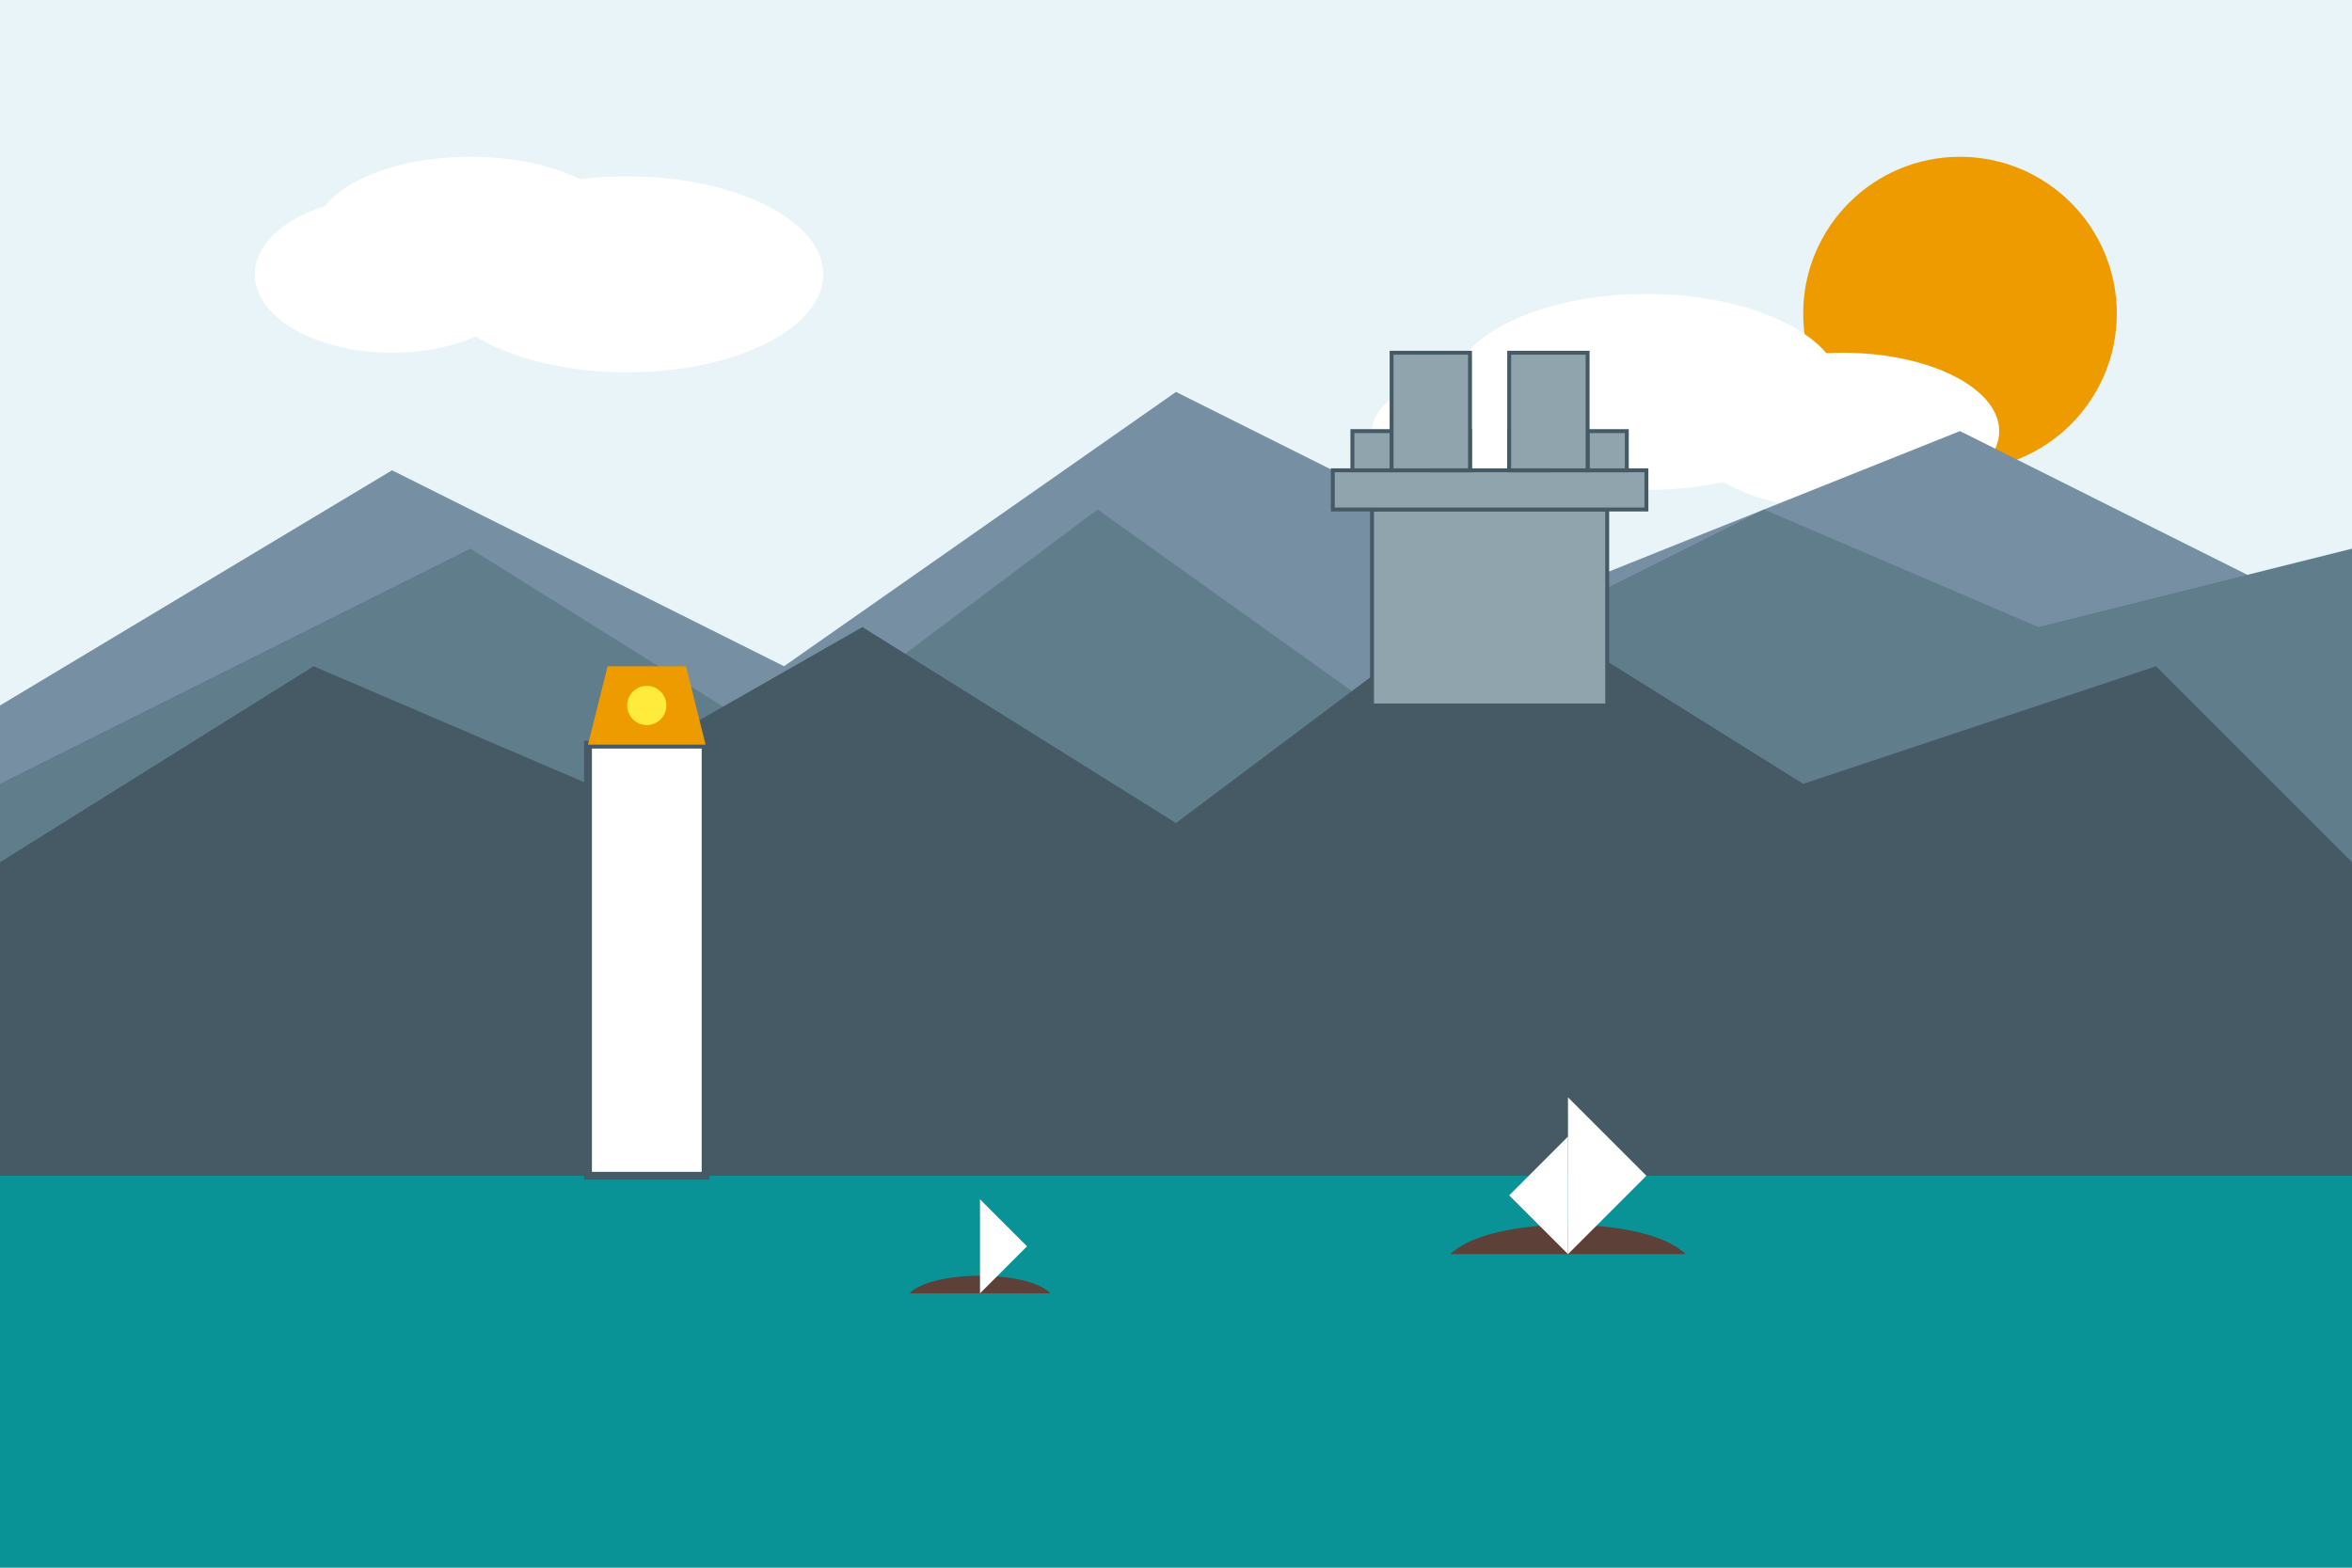
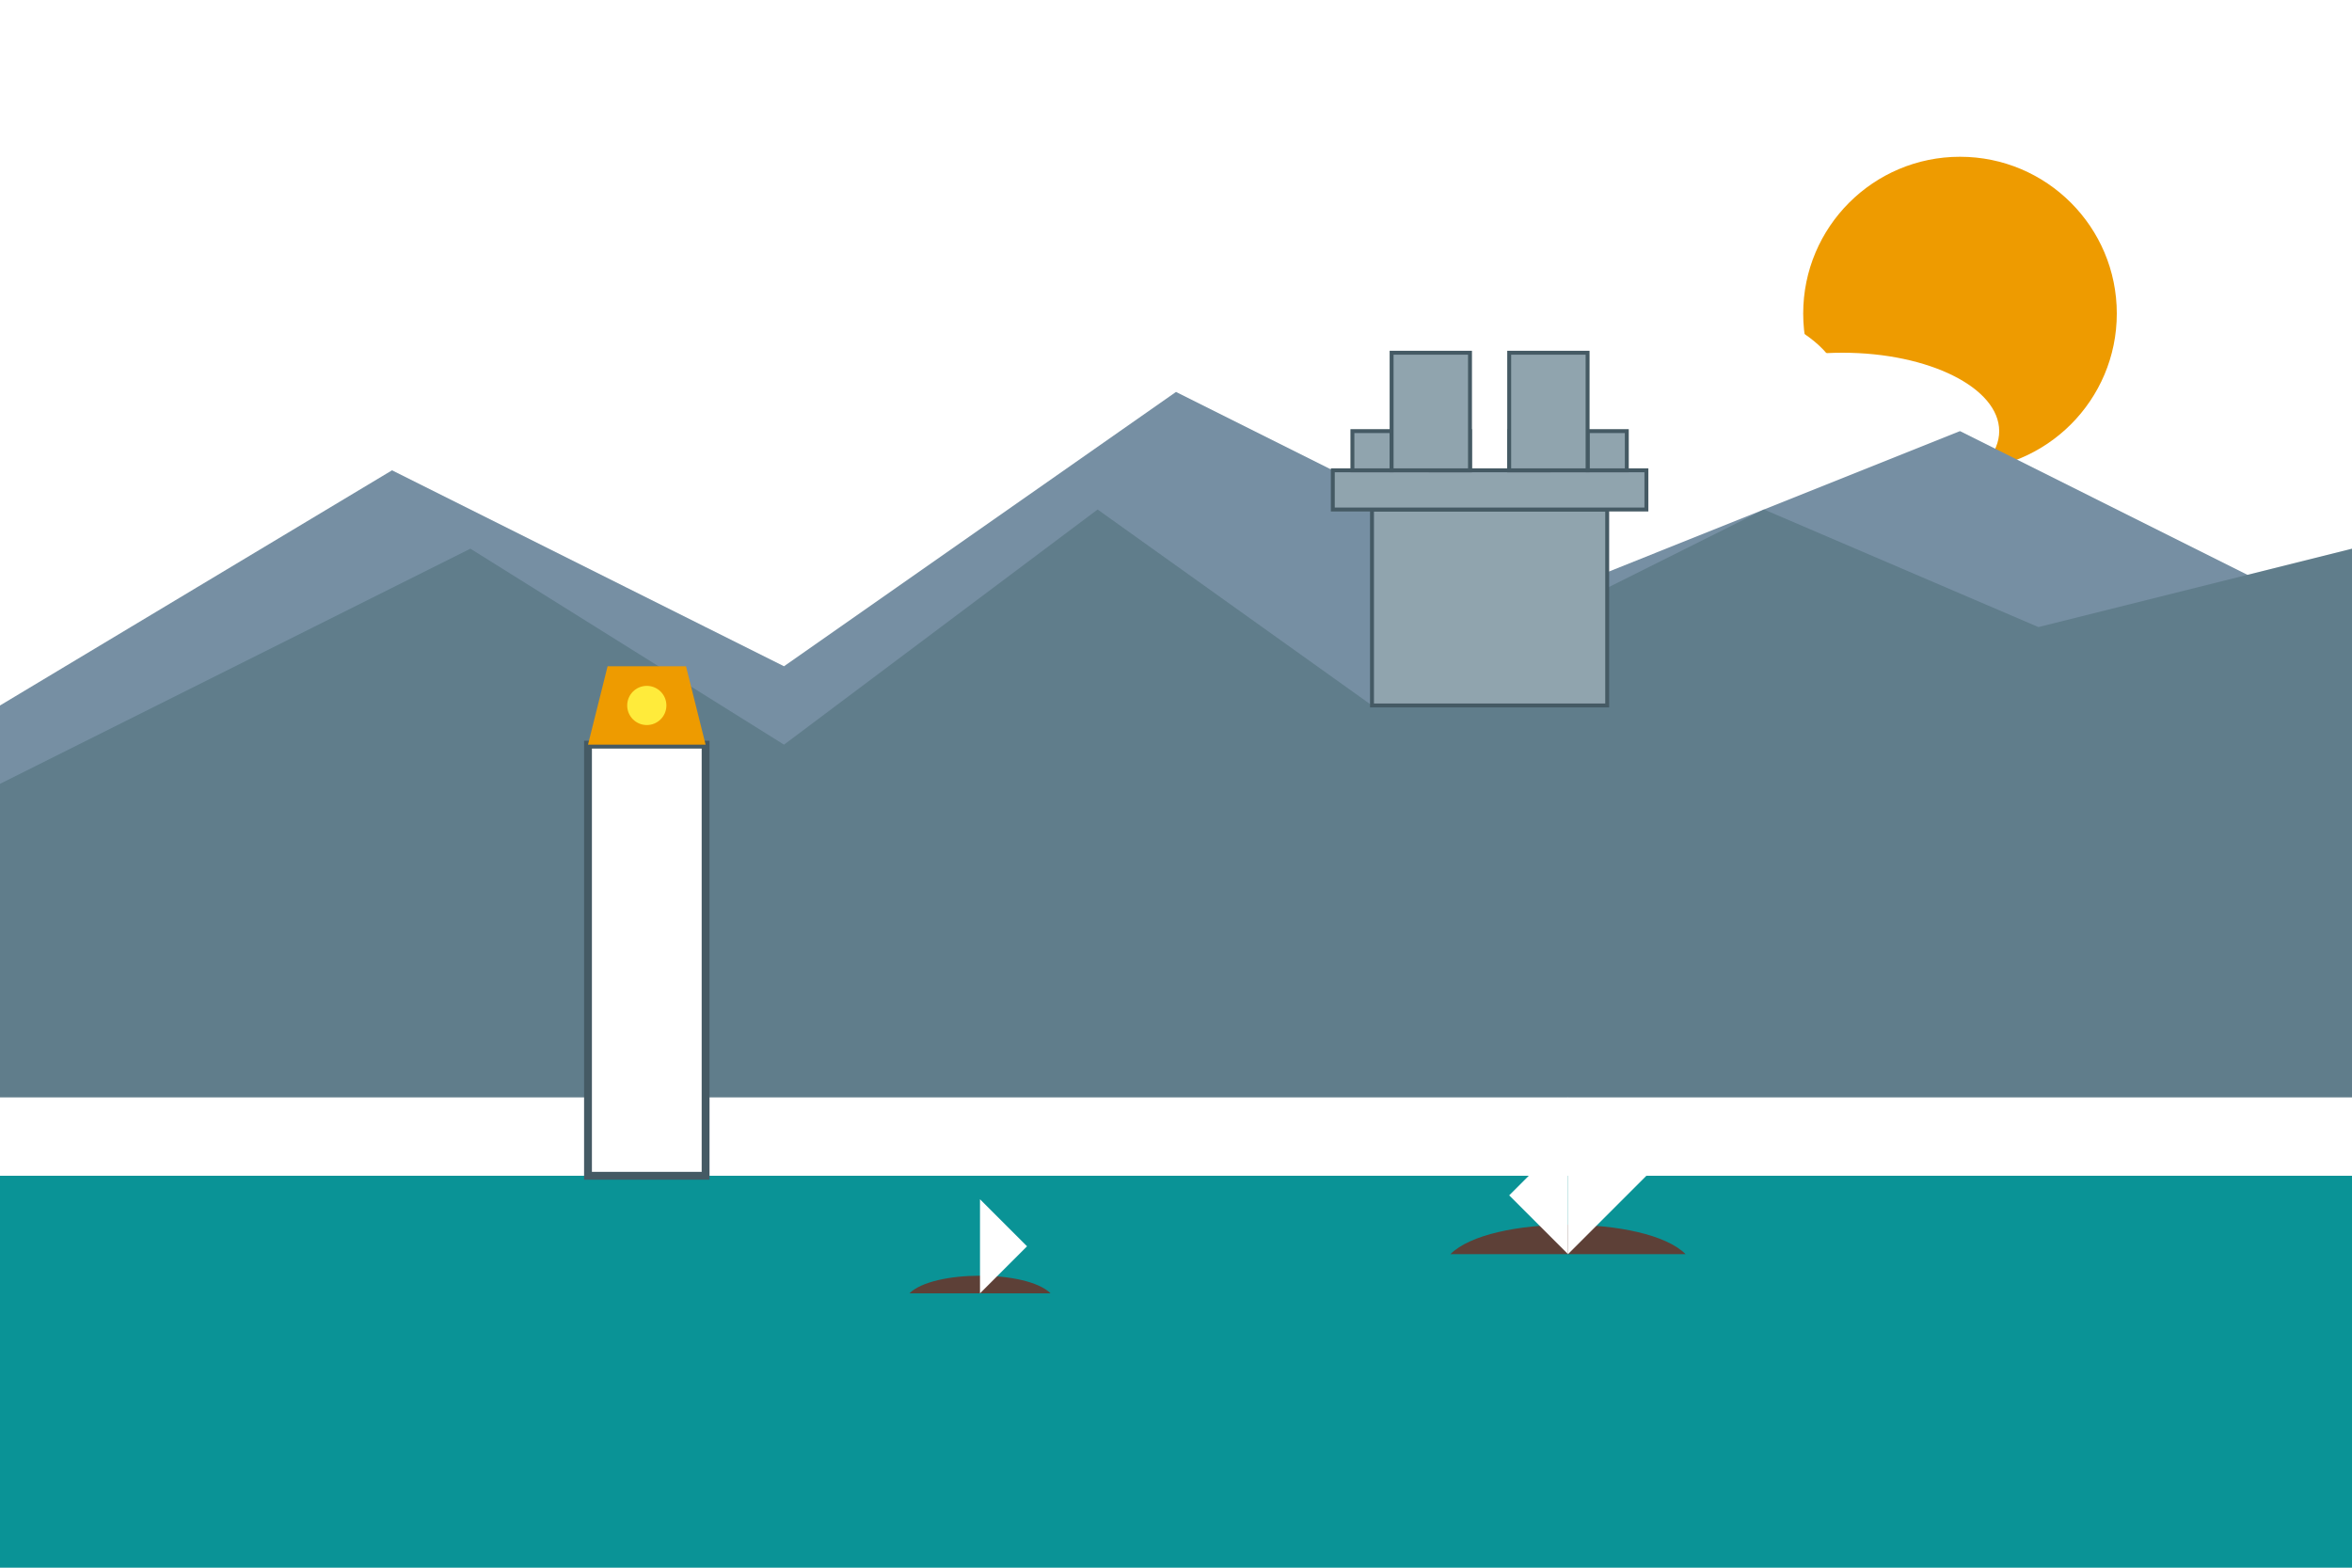
<svg xmlns="http://www.w3.org/2000/svg" viewBox="0 0 600 400" width="600" height="400">
  <style>
    .sky { fill: #e8f4f8; }
    .mountains-back { fill: #768fa3; }
    .mountains-mid { fill: #607d8b; }
    .mountains-front { fill: #455a64; }
    .water { fill: #0a9396; }
    .lighthouse { fill: #FFFFFF; stroke: #455a64; stroke-width: 2; }
    .lighthouse-top { fill: #EE9B00; }
    .lighthouse-light { fill: #FFEB3B; }
    .boat { fill: #5d4037; }
    .sail { fill: #fff; }
    .sun { fill: #EE9B00; }
    .clouds { fill: #FFFFFF; }
    .castle { fill: #90a4ae; stroke: #455a64; stroke-width: 1; }
  </style>
-   <rect class="sky" x="0" y="0" width="600" height="400" />
  <circle class="sun" cx="500" cy="80" r="40" />
  <g class="clouds">
    <ellipse cx="120" cy="60" rx="40" ry="20" />
    <ellipse cx="160" cy="70" rx="50" ry="25" />
-     <ellipse cx="100" cy="70" rx="35" ry="20" />
    <ellipse cx="420" cy="100" rx="50" ry="25" />
    <ellipse cx="470" cy="110" rx="40" ry="20" />
    <ellipse cx="380" cy="110" rx="30" ry="15" />
  </g>
  <polygon class="mountains-back" points="0,180 100,120 200,170 300,100 400,150 500,110 600,160 600,250 0,250" />
  <polygon class="mountains-mid" points="0,200 120,140 200,190 280,130 350,180 450,130 520,160 600,140 600,280 0,280" />
-   <polygon class="mountains-front" points="0,220 80,170 150,200 220,160 300,210 380,150 460,200 550,170 600,220 600,300 0,300" />
  <rect class="water" x="0" y="300" width="600" height="100" />
  <g class="castle">
    <rect x="350" y="130" width="60" height="50" />
    <rect x="340" y="120" width="80" height="10" />
    <rect x="345" y="110" width="10" height="10" />
    <rect x="365" y="110" width="10" height="10" />
    <rect x="385" y="110" width="10" height="10" />
    <rect x="405" y="110" width="10" height="10" />
    <rect x="355" y="90" width="20" height="30" />
    <rect x="385" y="90" width="20" height="30" />
  </g>
  <g>
    <rect class="lighthouse" x="150" y="190" width="30" height="110" />
    <polygon class="lighthouse-top" points="150,190 180,190 175,170 155,170" />
    <circle class="lighthouse-light" cx="165" cy="180" r="5" />
  </g>
  <g transform="translate(400, 320)">
-     <path class="boat" d="M-30,0 C-20,-10 20,-10 30,0 L-30,0 Z" />
+     <path class="boat" d="M-30,0 C-20,-10 20,-10 30,0 L-30,0 " />
    <polygon class="sail" points="0,0 0,-40 20,-20" />
    <polygon class="sail" points="0,0 0,-30 -15,-15" />
  </g>
  <g transform="translate(250, 330) scale(0.6)">
    <path class="boat" d="M-30,0 C-20,-10 20,-10 30,0 L-30,0 Z" />
    <polygon class="sail" points="0,0 0,-40 20,-20" />
  </g>
</svg>